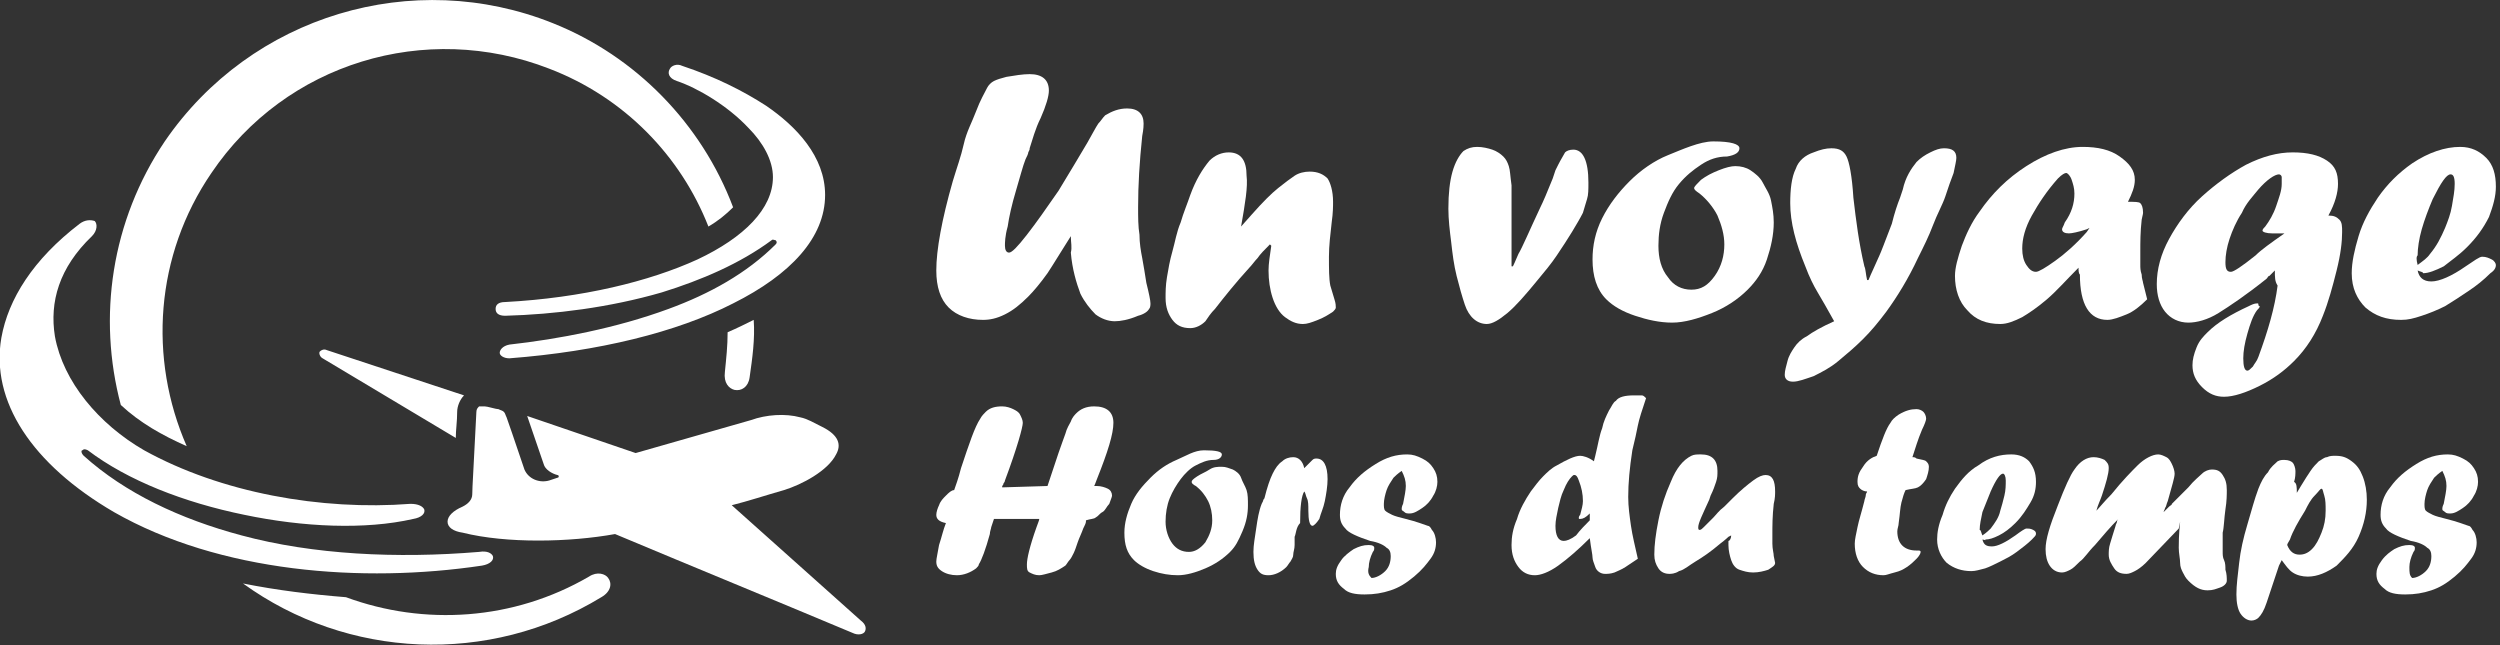
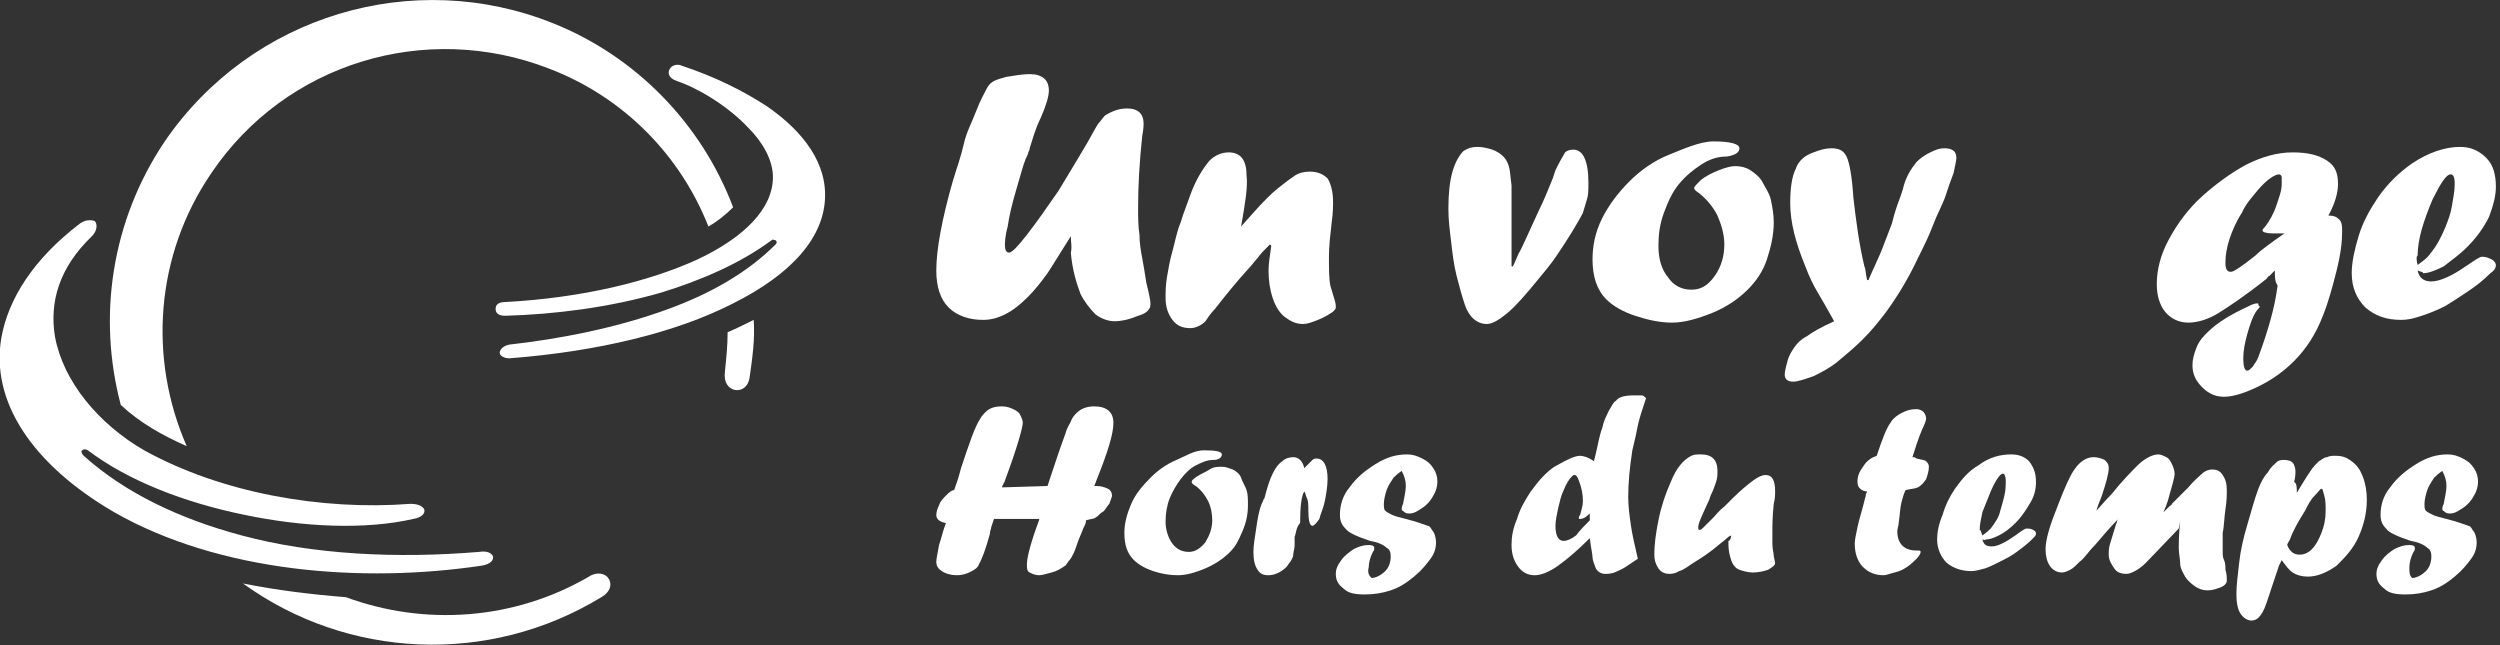
<svg xmlns="http://www.w3.org/2000/svg" version="1.1" id="Layer_1" x="0px" y="0px" width="182.1px" height="47px" viewBox="0 0 182.1 47" style="enable-background:new 0 0 182.1 47;" xml:space="preserve">
  <rect x="0" y="0" width="182.1" height="47" fill="#333333" stroke="none" />
  <style type="text/css">
	.st0{fill:#FFFFFF;}
	.st1{fill-rule:evenodd;clip-rule:evenodd;fill:#FFFFFF;}
</style>
  <g>
    <path class="st0" d="M78,17.2L78,17.2L78,17.2c-0.7,1.1-1.3,2.1-1.7,2.7c-0.5,0.7-1,1.3-1.4,1.7c-0.6,0.6-1.1,1-1.7,1.3   s-1.1,0.4-1.6,0.4c-1,0-1.9-0.3-2.5-0.9s-0.9-1.5-0.9-2.7c0-1.5,0.4-3.7,1.2-6.5c0.3-1,0.6-1.8,0.8-2.7s0.6-1.6,0.9-2.4   s0.6-1.3,0.8-1.7C72,6.2,72.2,6,72.4,5.9s0.5-0.2,0.9-0.3c0.6-0.1,1.2-0.2,1.7-0.2c0.9,0,1.4,0.4,1.4,1.2c0,0.4-0.2,1.1-0.6,2   c-0.4,0.8-0.6,1.6-0.8,2.2c0,0.1,0,0.1-0.1,0.3c0,0.1-0.1,0.3-0.2,0.5c-0.2,0.5-0.4,1.3-0.7,2.3c-0.3,1-0.5,1.9-0.6,2.6   c-0.2,0.7-0.2,1.2-0.2,1.4c0,0.3,0.1,0.5,0.3,0.5c0.2,0,0.6-0.4,1.3-1.3c0.7-0.9,1.4-1.9,2.3-3.2c0.8-1.3,1.5-2.5,2.1-3.5   C79.6,9.7,79.8,9.3,80,9c0.2-0.2,0.3-0.4,0.5-0.6c0.5-0.3,1-0.5,1.6-0.5c0.8,0,1.2,0.4,1.2,1.1c0,0.1,0,0.4-0.1,0.9   c-0.2,1.9-0.3,3.6-0.3,5.2c0,0.7,0,1.4,0.1,2c0,0.6,0.1,1.2,0.2,1.7c0.1,0.6,0.2,1.1,0.3,1.8c0.2,0.8,0.3,1.3,0.3,1.5   c0,0.1,0,0.3-0.1,0.4c-0.1,0.2-0.4,0.4-0.8,0.5c-0.7,0.3-1.3,0.4-1.7,0.4c-0.5,0-1-0.2-1.4-0.5c-0.4-0.4-0.8-0.9-1.1-1.5   c-0.3-0.8-0.6-1.8-0.7-3C78.1,18,78,17.7,78,17.2z" />
    <path class="st0" d="M90.4,16.5l0.8-0.9c0.8-0.9,1.4-1.5,1.9-1.9s0.9-0.7,1.2-0.9s0.7-0.3,1.1-0.3c0.6,0,1,0.2,1.3,0.5   c0.2,0.3,0.4,0.9,0.4,1.7c0,0.3,0,0.8-0.1,1.5c-0.1,0.9-0.2,1.7-0.2,2.5c0,0.9,0,1.6,0.1,2.1c0.1,0.3,0.2,0.7,0.3,1   c0.1,0.3,0.1,0.5,0.1,0.6s-0.1,0.2-0.2,0.3c-0.3,0.2-0.6,0.4-1.1,0.6s-0.8,0.3-1.1,0.3c-0.5,0-0.9-0.2-1.3-0.5s-0.7-0.8-0.9-1.4   c-0.2-0.6-0.3-1.3-0.3-2c0-0.5,0.1-1.1,0.2-1.8l-0.1-0.1c-0.4,0.4-0.7,0.7-0.9,1c-0.2,0.2-0.4,0.5-0.6,0.7c-1,1.1-1.8,2.1-2.5,3   c-0.3,0.3-0.5,0.6-0.7,0.9c-0.3,0.3-0.7,0.5-1.1,0.5c-0.6,0-1-0.2-1.3-0.6s-0.5-0.9-0.5-1.6c0-0.4,0-0.9,0.1-1.5s0.2-1.2,0.4-1.9   s0.3-1.4,0.6-2.1c0.2-0.7,0.5-1.4,0.7-2c0.4-1.1,0.9-1.9,1.4-2.5c0.4-0.4,0.9-0.6,1.4-0.6c0.9,0,1.3,0.6,1.3,1.7   C90.9,13.6,90.7,14.8,90.4,16.5L90.4,16.5z" />
    <path class="st0" d="M113.3,12.4l0.2-0.4c0.2-0.4,0.4-0.7,0.5-0.9c0.1-0.1,0.3-0.2,0.6-0.2c0.7,0,1.1,0.8,1.1,2.4   c0,0.5,0,0.9-0.1,1.2s-0.2,0.7-0.3,1c-0.2,0.4-0.5,0.9-0.8,1.4s-0.7,1.1-1.1,1.7s-0.9,1.2-1.4,1.8c-0.9,1.1-1.6,1.9-2.2,2.4   s-1.1,0.8-1.5,0.8c-0.7,0-1.3-0.5-1.6-1.4c-0.2-0.6-0.4-1.3-0.6-2.1c-0.2-0.8-0.3-1.6-0.4-2.5c-0.1-0.8-0.2-1.6-0.2-2.4   c0-1.1,0.1-2,0.3-2.7c0.2-0.7,0.5-1.2,0.8-1.5c0.3-0.2,0.6-0.3,1-0.3s0.8,0.1,1.1,0.2s0.6,0.3,0.8,0.5c0.2,0.2,0.3,0.4,0.4,0.7   s0.1,0.7,0.2,1.4c0,0.6,0,1.4,0,2.5v0.7v1.2v1.5h0.1c0.2-0.4,0.3-0.7,0.4-0.9c0.3-0.5,0.8-1.7,1.6-3.4c0.2-0.4,0.5-1.1,0.9-2.1   L113.3,12.4z" />
    <path class="st0" d="M124.8,10.3c1.3,0,1.9,0.2,1.9,0.5s-0.3,0.5-0.9,0.6c-0.7,0-1.3,0.2-1.9,0.6c-0.6,0.4-1.1,0.8-1.6,1.4   c-0.5,0.6-0.8,1.3-1.1,2.1c-0.3,0.8-0.4,1.6-0.4,2.4c0,0.9,0.2,1.7,0.7,2.3c0.4,0.6,1,0.9,1.7,0.9s1.2-0.3,1.7-1s0.7-1.5,0.7-2.3   c0-0.7-0.2-1.4-0.5-2.1c-0.3-0.6-0.8-1.2-1.3-1.6c-0.3-0.2-0.4-0.3-0.4-0.4c0-0.1,0.2-0.3,0.5-0.6c0.4-0.3,0.8-0.5,1.3-0.7   s0.9-0.3,1.2-0.3c0.4,0,0.8,0.1,1.1,0.3c0.3,0.2,0.7,0.5,0.9,0.9s0.5,0.8,0.6,1.3s0.2,1,0.2,1.6c0,0.9-0.2,1.8-0.5,2.7   c-0.3,0.9-0.8,1.6-1.4,2.2c-0.7,0.7-1.6,1.3-2.6,1.7c-1,0.4-2,0.7-2.9,0.7s-1.8-0.2-2.7-0.5s-1.6-0.7-2.1-1.2c-0.7-0.7-1-1.7-1-2.9   c0-1,0.2-2,0.7-3s1.2-1.9,2-2.7s1.8-1.5,2.8-1.9S123.8,10.3,124.8,10.3z" />
    <path class="st0" d="M138.4,14.4l0.2-0.6c0.2-0.9,0.6-1.5,1-2c0.3-0.3,0.6-0.5,1-0.7s0.7-0.3,1-0.3c0.6,0,0.9,0.2,0.9,0.7   c0,0.2-0.1,0.6-0.2,1.1c-0.2,0.5-0.4,1.1-0.6,1.7s-0.6,1.3-0.9,2.1c-0.3,0.8-0.7,1.6-1.1,2.4c-0.7,1.5-1.5,2.8-2.3,3.9   c-0.6,0.8-1.1,1.4-1.7,2c-0.6,0.6-1.2,1.1-1.8,1.6s-1.2,0.8-1.8,1.1c-0.6,0.2-1.1,0.4-1.5,0.4s-0.6-0.2-0.6-0.5s0.1-0.6,0.2-1   c0.1-0.4,0.3-0.7,0.5-1s0.5-0.6,0.9-0.8c0.4-0.3,1.1-0.7,2-1.1c-0.5-0.9-0.9-1.6-1.2-2.1s-0.6-1.1-0.9-1.9   c-0.7-1.7-1.1-3.2-1.1-4.6c0-1,0.1-1.9,0.4-2.5c0.2-0.6,0.7-1,1.3-1.2c0.5-0.2,0.9-0.3,1.3-0.3c0.6,0,0.9,0.2,1.1,0.6   c0.2,0.4,0.4,1.4,0.5,3c0.2,1.7,0.4,3.3,0.8,5c0.1,0.2,0.1,0.6,0.2,1h0.1c0.2-0.5,0.5-1.1,0.8-1.8c0.1-0.2,0.4-1,0.9-2.3   C138,15.5,138.2,14.9,138.4,14.4z" />
-     <path class="st0" d="M151.4,19.5L151.4,19.5L151.4,19.5c-0.9,0.9-1.6,1.7-2.3,2.3c-0.7,0.6-1.3,1-1.8,1.3c-0.6,0.3-1.1,0.5-1.6,0.5   c-1,0-1.8-0.3-2.4-1c-0.6-0.6-0.9-1.5-0.9-2.5c0-0.6,0.2-1.3,0.5-2.2c0.3-0.8,0.7-1.7,1.3-2.5c0.9-1.3,2-2.4,3.4-3.3   c1.4-0.9,2.8-1.4,4.1-1.4c1.1,0,2,0.2,2.7,0.7s1.1,1,1.1,1.7c0,0.5-0.2,1-0.5,1.6c0.5,0,0.8,0,0.9,0.1c0.1,0.1,0.2,0.3,0.2,0.7   c0,0,0,0.1-0.1,0.5c-0.1,0.9-0.1,1.6-0.1,2.4c0,0.4,0,0.7,0,0.9c0,0.2,0,0.4,0.1,0.7c0,0.3,0.1,0.5,0.1,0.6   c0.1,0.4,0.2,0.8,0.3,1.2c-0.5,0.5-1,0.9-1.5,1.1s-1,0.4-1.4,0.4c-1.3,0-2-1.1-2-3.3C151.4,19.9,151.4,19.7,151.4,19.5z    M152.2,16.6l-0.2,0.1c-0.6,0.2-1.1,0.3-1.3,0.3c-0.3,0-0.5-0.1-0.5-0.3c0-0.1,0.1-0.2,0.2-0.5c0.5-0.7,0.7-1.4,0.7-2.1   c0-0.4-0.1-0.7-0.2-1c-0.1-0.3-0.3-0.5-0.4-0.5c-0.1,0-0.3,0.1-0.6,0.4c-0.8,0.9-1.4,1.8-1.9,2.7c-0.5,0.9-0.7,1.7-0.7,2.4   c0,0.5,0.1,0.9,0.3,1.2s0.4,0.5,0.7,0.5c0.2,0,0.7-0.3,1.4-0.8s1.5-1.2,2.3-2.1L152.2,16.6L152.2,16.6z" />
    <path class="st0" d="M165.7,19.7l-0.3,0.3l-0.1,0.1c-0.1,0-0.1,0.1-0.2,0.2c-1.5,1.2-2.7,2-3.5,2.5s-1.6,0.7-2.2,0.7   c-0.7,0-1.3-0.3-1.7-0.8s-0.6-1.2-0.6-2c0-1.1,0.3-2.2,0.9-3.3c0.6-1.1,1.4-2.2,2.4-3.1c1-0.9,2.1-1.7,3.2-2.3   c1.2-0.6,2.3-0.9,3.4-0.9c1.1,0,1.9,0.2,2.5,0.6s0.8,0.9,0.8,1.7c0,0.6-0.2,1.4-0.7,2.3c0.4,0,0.6,0.1,0.8,0.3   c0.2,0.2,0.2,0.5,0.2,0.9c0,0.7-0.1,1.6-0.4,2.8s-0.6,2.3-1,3.3c-0.5,1.3-1.2,2.4-2.1,3.3c-0.7,0.7-1.5,1.3-2.5,1.8   s-1.9,0.8-2.6,0.8c-0.6,0-1.1-0.2-1.6-0.7s-0.7-1-0.7-1.6c0-0.4,0.1-0.8,0.3-1.3s0.5-0.8,0.8-1.1c0.7-0.7,1.7-1.3,3-1.9   c0.2-0.1,0.4-0.2,0.6-0.2c0.1,0,0.1,0,0.1,0.1s0.1,0.1,0.1,0.1c0,0.1-0.1,0.2-0.2,0.3c-0.3,0.4-0.5,1-0.7,1.7s-0.3,1.3-0.3,1.8   c0,0.6,0.1,0.9,0.3,0.9c0.1,0,0.2-0.1,0.4-0.3c0.1-0.2,0.3-0.4,0.4-0.7c0.7-1.9,1.2-3.6,1.4-5.2C165.7,20.5,165.7,20.2,165.7,19.7z    M166.4,17L166.4,17L166.4,17c-0.1,0-0.2,0-0.3,0c-0.2,0-0.4,0-0.6,0c-0.4,0-0.7-0.1-0.7-0.2s0.1-0.2,0.2-0.3   c0.3-0.4,0.6-0.9,0.8-1.5s0.4-1.1,0.4-1.6c0-0.1,0-0.2,0-0.3V13c0,0,0,0,0-0.1s-0.1-0.2-0.2-0.2c-0.3,0-0.9,0.4-1.5,1.1   c-0.4,0.5-0.9,1-1.2,1.7c-0.4,0.6-0.7,1.3-0.9,1.9s-0.3,1.2-0.3,1.7s0.1,0.7,0.4,0.7c0.2,0,0.8-0.4,1.8-1.2   C164.7,18.2,165.4,17.7,166.4,17z" />
    <path class="st0" d="M176.1,19.7c0.1,0.5,0.4,0.8,1,0.8s1.5-0.4,2.5-1.1c0.6-0.4,1-0.7,1.2-0.7c0.3,0,0.5,0.1,0.7,0.2   s0.3,0.3,0.3,0.4c0,0.2-0.1,0.4-0.4,0.6c-0.5,0.5-1,0.9-1.6,1.3s-1.2,0.8-1.7,1.1c-0.6,0.3-1.1,0.5-1.7,0.7c-0.6,0.2-1,0.3-1.5,0.3   c-1.1,0-1.9-0.3-2.6-0.9c-0.6-0.6-1-1.4-1-2.5c0-0.8,0.2-1.7,0.5-2.7s0.8-1.9,1.4-2.8c0.7-1,1.5-1.8,2.5-2.5   c1.2-0.8,2.4-1.2,3.5-1.2c0.8,0,1.4,0.3,1.9,0.8s0.7,1.2,0.7,2.1c0,0.7-0.2,1.4-0.5,2.2c-0.4,0.8-0.9,1.5-1.6,2.2   c-0.6,0.6-1.2,1-1.7,1.4c-0.6,0.3-1.1,0.5-1.5,0.5C176.5,19.8,176.3,19.8,176.1,19.7z M176.1,19.3c0.4-0.3,0.7-0.5,0.9-0.8   c0.5-0.6,0.8-1.2,1.1-1.9c0.2-0.5,0.4-1,0.5-1.6s0.2-1.1,0.2-1.6s-0.1-0.7-0.3-0.7c-0.3,0-0.7,0.6-1.3,1.8   c-0.3,0.7-0.6,1.5-0.8,2.2s-0.3,1.4-0.3,1.9C176,18.7,176,18.9,176.1,19.3z" />
    <path class="st0" d="M72.4,37.8l-0.2,0.6c0,0.1-0.1,0.3-0.1,0.5c-0.3,1.1-0.6,1.9-0.8,2.2c0,0.1-0.1,0.2-0.2,0.3   c-0.4,0.3-0.9,0.5-1.4,0.5c-0.4,0-0.8-0.1-1.1-0.3c-0.3-0.2-0.4-0.4-0.4-0.7c0-0.2,0.1-0.6,0.2-1.2c0.2-0.6,0.3-1.1,0.5-1.6   c-0.5-0.1-0.7-0.3-0.7-0.6c0-0.2,0.1-0.5,0.2-0.7c0.1-0.3,0.3-0.5,0.5-0.7s0.4-0.4,0.6-0.4c0.1-0.3,0.3-0.8,0.5-1.6   c0.6-1.8,1-3,1.4-3.6c0.1-0.2,0.3-0.4,0.4-0.5c0.3-0.3,0.7-0.4,1.2-0.4c0.3,0,0.6,0.1,0.8,0.2s0.4,0.2,0.5,0.4   c0.1,0.2,0.2,0.4,0.2,0.6c0,0.3-0.4,1.8-1.3,4.2c0,0,0,0.1-0.1,0.2c0,0.1-0.1,0.2-0.1,0.2v0.1l3.3-0.1l0.2-0.6   c0.2-0.6,0.4-1.2,0.6-1.8s0.4-1.1,0.5-1.4c0.1-0.4,0.3-0.7,0.4-0.9c0.1-0.3,0.3-0.5,0.4-0.6c0.3-0.3,0.7-0.5,1.3-0.5   c0.9,0,1.4,0.4,1.4,1.2c0,0.8-0.4,2.1-1.2,4.1c-0.1,0.3-0.2,0.5-0.2,0.5s0,0,0.1,0c0,0,0,0,0.1,0c0.3,0,0.6,0.1,0.8,0.2   c0.2,0.1,0.3,0.3,0.3,0.5c0,0.1-0.1,0.3-0.2,0.6c-0.2,0.2-0.3,0.5-0.5,0.6s-0.3,0.3-0.5,0.4c-0.1,0.1-0.4,0.1-0.7,0.2V38   c0,0.1-0.1,0.3-0.2,0.5c-0.1,0.3-0.3,0.7-0.4,1s-0.2,0.6-0.3,0.8s-0.2,0.4-0.3,0.5c-0.1,0.1-0.2,0.3-0.3,0.4   c-0.3,0.2-0.6,0.4-1,0.5s-0.7,0.2-0.9,0.2c-0.3,0-0.5-0.1-0.7-0.2c-0.2-0.1-0.2-0.3-0.2-0.6c0-0.4,0.2-1.3,0.7-2.7   c0.1-0.3,0.2-0.5,0.2-0.6L72.4,37.8z" />
    <path class="st0" d="M87.7,32.8c0.9,0,1.3,0.1,1.3,0.3s-0.2,0.4-0.6,0.4c-0.5,0-0.9,0.2-1.3,0.4s-0.8,0.6-1.1,1   c-0.3,0.4-0.6,0.9-0.8,1.4c-0.2,0.5-0.3,1.1-0.3,1.7c0,0.6,0.2,1.2,0.5,1.6c0.3,0.4,0.7,0.6,1.2,0.6c0.4,0,0.8-0.2,1.2-0.7   c0.3-0.5,0.5-1,0.5-1.6c0-0.5-0.1-1-0.3-1.4s-0.5-0.8-0.9-1.1c-0.2-0.1-0.3-0.2-0.3-0.3s0.1-0.2,0.4-0.4s0.6-0.3,0.9-0.5   S88.7,34,89,34s0.5,0.1,0.8,0.2c0.2,0.1,0.5,0.3,0.6,0.6s0.3,0.6,0.4,0.9s0.1,0.7,0.1,1.1c0,0.6-0.1,1.2-0.4,1.9s-0.5,1.1-0.9,1.5   c-0.5,0.5-1.1,0.9-1.8,1.2c-0.7,0.3-1.4,0.5-2,0.5s-1.2-0.1-1.8-0.3s-1.1-0.5-1.4-0.8c-0.5-0.5-0.7-1.1-0.7-2   c0-0.7,0.2-1.4,0.5-2.1c0.3-0.7,0.8-1.3,1.4-1.9c0.6-0.6,1.2-1,1.9-1.3S87,32.8,87.7,32.8z" />
    <path class="st0" d="M94.3,39.1v0.2c0,0.1,0,0.2,0,0.4c0,0.3-0.1,0.5-0.1,0.7s-0.1,0.3-0.2,0.5c-0.1,0.1-0.2,0.3-0.3,0.4   c-0.4,0.4-0.9,0.6-1.3,0.6s-0.6-0.1-0.8-0.4c-0.2-0.3-0.3-0.7-0.3-1.3c0-0.5,0.1-1,0.2-1.7s0.2-1.3,0.4-1.8l0.1-0.2   c0,0,0-0.1,0.1-0.2c0.2-0.8,0.4-1.4,0.6-1.8c0.2-0.4,0.4-0.7,0.7-0.9c0.2-0.2,0.5-0.3,0.8-0.3c0.4,0,0.7,0.3,0.8,0.8   c0.1-0.1,0.2-0.2,0.2-0.2c0.2-0.2,0.3-0.3,0.4-0.4c0.1-0.1,0.2-0.1,0.3-0.1c0.5,0,0.8,0.5,0.8,1.5c0,0.5-0.1,1.1-0.2,1.6   s-0.3,0.9-0.4,1.3c-0.2,0.3-0.4,0.5-0.5,0.5c-0.2,0-0.3-0.4-0.3-1.1c0-0.4,0-0.7-0.1-0.9s-0.1-0.4-0.2-0.5   c-0.2,0.3-0.3,1.1-0.3,2.3C94.4,38.4,94.4,38.9,94.3,39.1z" />
    <path class="st0" d="M99.9,42.1c0.3,0,0.7-0.2,1-0.5s0.4-0.7,0.4-1.1c0-0.3-0.1-0.5-0.3-0.6c-0.2-0.2-0.6-0.4-1.2-0.5   c-0.9-0.3-1.6-0.6-1.8-0.9c-0.3-0.3-0.4-0.6-0.4-1c0-0.7,0.2-1.4,0.7-2c0.5-0.7,1.1-1.2,1.9-1.7s1.5-0.7,2.3-0.7   c0.4,0,0.7,0.1,1.1,0.3s0.6,0.4,0.8,0.7c0.2,0.3,0.3,0.6,0.3,1c0,0.3-0.1,0.7-0.3,1c-0.2,0.4-0.5,0.7-0.8,0.9s-0.6,0.4-0.9,0.4   c-0.2,0-0.3,0-0.4-0.1s-0.2-0.1-0.2-0.2c0-0.1,0-0.2,0.1-0.4c0.1-0.5,0.2-1,0.2-1.3c0-0.4-0.1-0.7-0.3-1.1   c-0.3,0.2-0.5,0.4-0.6,0.5c-0.2,0.3-0.4,0.6-0.5,0.9c-0.1,0.3-0.2,0.7-0.2,1c0,0.2,0,0.4,0.1,0.5s0.3,0.2,0.5,0.3s0.6,0.2,1,0.3   c0.8,0.2,1.3,0.4,1.6,0.5c0.1,0,0.2,0.1,0.3,0.3c0.2,0.2,0.3,0.6,0.3,0.9c0,0.4-0.1,0.8-0.4,1.2s-0.6,0.8-1.2,1.3s-1.1,0.8-1.7,1   s-1.2,0.3-1.9,0.3c-0.7,0-1.2-0.1-1.5-0.4c-0.4-0.3-0.6-0.6-0.6-1.1c0-0.3,0.1-0.6,0.4-1c0.2-0.3,0.6-0.6,0.9-0.8   c0.4-0.2,0.7-0.3,1.1-0.3c0.3,0,0.4,0.1,0.4,0.2c0,0.1,0,0.2-0.1,0.3c-0.2,0.4-0.3,0.8-0.3,1.1C99.6,41.7,99.7,41.9,99.9,42.1z" />
    <path class="st0" d="M116.1,33.6l0.1-0.4c0.2-0.8,0.3-1.5,0.5-2c0.1-0.5,0.3-0.9,0.5-1.3c0.2-0.3,0.3-0.6,0.5-0.7   c0.2-0.3,0.7-0.4,1.3-0.4c0.3,0,0.5,0,0.6,0s0.2,0.1,0.3,0.2c-0.3,0.9-0.5,1.5-0.6,2s-0.2,1-0.4,1.8c-0.2,1.3-0.3,2.4-0.3,3.4   c0,0.7,0.1,1.4,0.2,2.1s0.3,1.5,0.5,2.4c-0.3,0.2-0.6,0.4-0.9,0.6c-0.3,0.2-0.6,0.3-0.8,0.4c-0.3,0.1-0.5,0.1-0.7,0.1   c-0.3,0-0.6-0.2-0.7-0.5s-0.2-0.5-0.2-0.7s-0.1-0.6-0.2-1.4c-0.8,0.8-1.6,1.5-2.3,2s-1.3,0.7-1.7,0.7c-0.5,0-0.9-0.2-1.2-0.6   s-0.5-0.9-0.5-1.6c0-0.6,0.1-1.2,0.4-1.9c0.2-0.7,0.6-1.4,1-2c0.3-0.4,0.6-0.8,0.9-1.1s0.6-0.6,1-0.8c0.7-0.4,1.3-0.7,1.7-0.7   C115.3,33.2,115.7,33.3,116.1,33.6z M115.8,37.9v-0.5c-0.3,0.3-0.5,0.4-0.7,0.4c-0.1,0-0.1,0-0.1-0.1c0,0,0-0.1,0.1-0.2   c0.1-0.4,0.2-0.7,0.2-1c0-0.5-0.1-1-0.3-1.5c-0.1-0.3-0.2-0.4-0.3-0.4c-0.1,0-0.1,0-0.2,0.1c-0.2,0.2-0.4,0.5-0.6,1   c-0.2,0.4-0.3,0.9-0.4,1.3c-0.1,0.5-0.2,0.9-0.2,1.3c0,0.7,0.2,1.1,0.6,1.1c0.2,0,0.5-0.1,0.9-0.4   C115.1,38.6,115.5,38.2,115.8,37.9z" />
    <path class="st0" d="M126.1,39l-0.2,0.1c0,0-0.2,0.2-0.6,0.5c-0.7,0.6-1.3,1-1.8,1.3s-0.8,0.6-1.2,0.7c-0.3,0.2-0.6,0.2-0.7,0.2   c-0.3,0-0.6-0.1-0.8-0.4s-0.3-0.6-0.3-1c0-0.7,0.1-1.5,0.3-2.5s0.5-1.9,0.9-2.8c0.4-1,0.9-1.6,1.5-1.9c0.2-0.1,0.4-0.1,0.7-0.1   c0.4,0,0.7,0.1,0.9,0.3s0.3,0.5,0.3,0.9c0,0.3,0,0.5-0.1,0.8s-0.2,0.6-0.4,1l-0.1,0.3c-0.5,1.1-0.8,1.7-0.8,2c0,0.1,0,0.2,0.1,0.2   s0.2-0.1,0.3-0.2s0.4-0.4,0.7-0.7c0.2-0.2,0.4-0.5,0.8-0.8l0.3-0.3l0.3-0.3c0.6-0.6,1.1-1,1.5-1.3c0.4-0.3,0.7-0.4,0.9-0.4   c0.5,0,0.7,0.4,0.7,1.2c0,0.2,0,0.5-0.1,0.9c-0.1,0.9-0.1,1.6-0.1,2.2c0,0.1,0,0.2,0,0.3s0,0.2,0,0.4c0,0.4,0.1,0.7,0.1,0.9   l0.1,0.5c0,0.2-0.2,0.3-0.5,0.5c-0.3,0.1-0.7,0.2-1.1,0.2s-0.7-0.1-1-0.2s-0.5-0.4-0.6-0.7s-0.2-0.7-0.2-1.1c0-0.1,0-0.1,0-0.3   C126,39.4,126.1,39.2,126.1,39z" />
    <path class="st0" d="M136.7,33.2L136.7,33.2c0.4-1.2,0.7-2,1-2.4c0.1-0.2,0.3-0.4,0.6-0.6c0.5-0.3,0.9-0.4,1.3-0.4   c0.2,0,0.4,0.1,0.5,0.2s0.2,0.3,0.2,0.5c0,0.1-0.1,0.4-0.3,0.8c-0.3,0.7-0.5,1.4-0.7,2c0.1,0,0.2,0,0.3,0.1   c0.4,0.1,0.6,0.1,0.7,0.2c0.1,0.1,0.2,0.2,0.2,0.4c0,0.3-0.1,0.6-0.2,0.9c-0.2,0.3-0.4,0.5-0.6,0.6c-0.2,0.1-0.5,0.1-0.9,0.2   c-0.1,0.2-0.2,0.5-0.3,0.9s-0.1,0.8-0.2,1.5c0,0.2-0.1,0.4-0.1,0.6c0,0.9,0.5,1.4,1.4,1.4h0.1l0,0c0.1,0,0.2,0,0.2,0.1   s-0.1,0.3-0.3,0.5s-0.4,0.4-0.7,0.6c-0.3,0.2-0.5,0.3-0.9,0.4s-0.6,0.2-0.8,0.2c-0.6,0-1.1-0.2-1.5-0.6c-0.4-0.4-0.6-1-0.6-1.7   c0-0.3,0.1-0.7,0.2-1.2c0.1-0.5,0.3-1.1,0.5-1.9c0-0.1,0.1-0.3,0.1-0.4c0-0.2,0.1-0.2,0.1-0.3c-0.2,0-0.4-0.1-0.5-0.2   c-0.1-0.1-0.2-0.2-0.2-0.5c0-0.4,0.1-0.7,0.4-1.1C136,33.5,136.4,33.3,136.7,33.2z" />
    <path class="st0" d="M144.4,39.3c0.1,0.4,0.3,0.5,0.7,0.5s1-0.3,1.7-0.8c0.4-0.3,0.7-0.5,0.8-0.5c0.2,0,0.3,0,0.5,0.1   s0.2,0.2,0.2,0.3s-0.1,0.2-0.3,0.4c-0.3,0.3-0.7,0.6-1.1,0.9c-0.4,0.3-0.8,0.5-1.2,0.7s-0.8,0.4-1.1,0.5c-0.4,0.1-0.7,0.2-1,0.2   c-0.7,0-1.3-0.2-1.8-0.6c-0.4-0.4-0.7-1-0.7-1.7c0-0.5,0.1-1.1,0.4-1.8c0.2-0.7,0.5-1.3,0.9-1.9c0.5-0.7,1-1.3,1.7-1.7   c0.8-0.6,1.6-0.8,2.4-0.8c0.6,0,1,0.2,1.3,0.5c0.3,0.4,0.5,0.8,0.5,1.5c0,0.5-0.1,1-0.4,1.5c-0.3,0.5-0.6,1-1.1,1.5   c-0.4,0.4-0.8,0.7-1.2,0.9s-0.7,0.3-1,0.3C144.7,39.4,144.5,39.3,144.4,39.3z M144.4,39c0.3-0.2,0.5-0.4,0.6-0.5   c0.3-0.4,0.6-0.8,0.7-1.3c0.1-0.3,0.2-0.7,0.3-1.1c0.1-0.4,0.1-0.8,0.1-1.1s-0.1-0.5-0.2-0.5c-0.2,0-0.5,0.4-0.9,1.3   c-0.2,0.5-0.4,1-0.6,1.5c-0.1,0.5-0.2,0.9-0.2,1.3C144.3,38.6,144.3,38.8,144.4,39z" />
    <path class="st0" d="M158.7,38.5l-2.4,2.5c-0.3,0.3-0.6,0.5-0.8,0.6s-0.4,0.2-0.6,0.2c-0.4,0-0.7-0.1-0.9-0.4s-0.4-0.6-0.4-1   c0-0.2,0-0.5,0.1-0.8s0.2-0.7,0.4-1.3c0-0.1,0.1-0.2,0.1-0.3s0.1-0.2,0.1-0.2l0,0c-0.6,0.6-1.1,1.2-1.7,1.9c-0.5,0.5-0.8,1-1.1,1.2   c-0.3,0.3-0.5,0.5-0.7,0.6s-0.4,0.2-0.6,0.2c-0.4,0-0.7-0.2-0.9-0.5S149,40.5,149,40c0-0.7,0.3-1.7,0.9-3.2   c0.5-1.3,0.9-2.2,1.2-2.6c0.4-0.6,0.9-0.9,1.4-0.9c0.3,0,0.6,0.1,0.8,0.2c0.2,0.2,0.3,0.3,0.3,0.6c0,0.4-0.2,1.1-0.5,2   c-0.1,0.3-0.3,0.7-0.4,1.1l0,0c0.2-0.2,0.6-0.7,1.1-1.2c0.8-1,1.5-1.7,1.9-2.1c0.5-0.5,1.1-0.8,1.5-0.8c0.2,0,0.4,0.1,0.6,0.2   s0.3,0.3,0.4,0.5c0.1,0.2,0.2,0.5,0.2,0.7c0,0.3-0.2,0.9-0.5,2c-0.1,0.2-0.1,0.4-0.2,0.5c0,0.1-0.1,0.2-0.1,0.3l0,0   c0.1-0.1,0.2-0.2,0.2-0.2c0.1-0.1,0.1-0.1,0.2-0.2c0.1-0.1,0.2-0.1,0.2-0.2c0.2-0.2,0.6-0.6,1.2-1.2c0.4-0.5,0.8-0.8,1-1   s0.5-0.3,0.7-0.3c0.4,0,0.6,0.1,0.8,0.4s0.3,0.6,0.3,1.1c0,0.3,0,0.8-0.1,1.4c-0.1,0.7-0.1,1.3-0.2,1.7c0,0.4,0,0.7,0,0.9   c0,0.1,0,0.3,0,0.5s0,0.4,0.1,0.6s0.1,0.5,0.1,0.7c0.1,0.3,0.1,0.6,0.1,0.8s-0.2,0.4-0.5,0.5s-0.5,0.2-0.9,0.2   c-0.5,0-0.9-0.2-1.4-0.7c-0.2-0.2-0.3-0.4-0.4-0.6c-0.1-0.2-0.2-0.4-0.2-0.7s-0.1-0.7-0.1-1.1c0-0.3,0-0.9,0.1-1.9l0,0L158.7,38.5z   " />
    <path class="st0" d="M167.3,35.9l0.3-0.5c0.3-0.5,0.5-0.8,0.7-1.1s0.4-0.5,0.6-0.7c0.2-0.1,0.4-0.3,0.6-0.3   c0.2-0.1,0.4-0.1,0.6-0.1c0.5,0,0.8,0.1,1.2,0.4s0.6,0.6,0.8,1.1s0.3,1.1,0.3,1.7c0,0.9-0.2,1.8-0.6,2.7s-1,1.5-1.6,2.1   c-0.7,0.5-1.4,0.8-2.1,0.8c-0.4,0-0.8-0.1-1.1-0.3s-0.5-0.5-0.8-0.9l-0.1,0.2l-0.1,0.2c-0.4,1.2-0.7,2.1-0.9,2.7   c-0.2,0.6-0.4,0.9-0.6,1.1c-0.1,0.1-0.3,0.2-0.5,0.2c-0.3,0-0.6-0.2-0.8-0.5s-0.3-0.8-0.3-1.4c0-0.7,0.1-1.4,0.2-2.3   c0.1-0.9,0.3-1.8,0.6-2.8s0.5-1.8,0.8-2.6c0.2-0.5,0.4-0.9,0.7-1.2c0.2-0.4,0.5-0.6,0.7-0.8c0.2-0.1,0.3-0.1,0.5-0.1   c0.3,0,0.5,0.1,0.6,0.2c0.1,0.1,0.2,0.4,0.2,0.6c0,0.2,0,0.5-0.1,0.8C167.3,35.2,167.3,35.5,167.3,35.9L167.3,35.9z M166.6,39.7   c0.2,0.5,0.5,0.7,0.9,0.7c0.3,0,0.6-0.1,0.9-0.4c0.3-0.3,0.5-0.7,0.7-1.2s0.3-1,0.3-1.6c0-0.4,0-0.8-0.1-1.1s-0.1-0.5-0.2-0.5   c-0.1,0-0.2,0.2-0.5,0.5s-0.5,0.7-0.7,1.1c-0.5,0.8-0.9,1.5-1.1,2.1C166.7,39.5,166.6,39.6,166.6,39.7z" />
    <path class="st0" d="M175.7,42.1c0.3,0,0.7-0.2,1-0.5s0.4-0.7,0.4-1.1c0-0.3-0.1-0.5-0.3-0.6c-0.2-0.2-0.6-0.4-1.2-0.5   c-0.9-0.3-1.6-0.6-1.8-0.9c-0.3-0.3-0.4-0.6-0.4-1c0-0.7,0.2-1.4,0.7-2c0.5-0.7,1.1-1.2,1.9-1.7s1.5-0.7,2.3-0.7   c0.4,0,0.7,0.1,1.1,0.3s0.6,0.4,0.8,0.7s0.3,0.6,0.3,1c0,0.3-0.1,0.7-0.3,1c-0.2,0.4-0.5,0.7-0.8,0.9s-0.6,0.4-0.9,0.4   c-0.2,0-0.3,0-0.4-0.1c-0.1-0.1-0.2-0.1-0.2-0.2c0-0.1,0-0.2,0.1-0.4c0.1-0.5,0.2-1,0.2-1.3c0-0.4-0.1-0.7-0.3-1.1   c-0.3,0.2-0.5,0.4-0.6,0.5c-0.2,0.3-0.4,0.6-0.5,0.9c-0.1,0.3-0.2,0.7-0.2,1c0,0.2,0,0.4,0.1,0.5s0.3,0.2,0.5,0.3s0.6,0.2,1,0.3   c0.8,0.2,1.3,0.4,1.6,0.5c0.1,0,0.2,0.1,0.3,0.3c0.2,0.2,0.3,0.6,0.3,0.9c0,0.4-0.1,0.8-0.4,1.2s-0.6,0.8-1.2,1.3   c-0.6,0.5-1.1,0.8-1.7,1s-1.2,0.3-1.9,0.3s-1.2-0.1-1.5-0.4c-0.4-0.3-0.6-0.6-0.6-1.1c0-0.3,0.1-0.6,0.4-1s0.6-0.6,0.9-0.8   c0.4-0.2,0.7-0.3,1.1-0.3c0.3,0,0.4,0.1,0.4,0.2c0,0.1,0,0.2-0.1,0.3c-0.2,0.4-0.3,0.8-0.3,1.1C175.5,41.7,175.5,41.9,175.7,42.1z" />
  </g>
  <g>
    <path class="st1" d="M54.6,27.5c0.2-1.4,0.4-2.8,0.3-4.2c-0.6,0.3-1.2,0.6-1.9,0.9c0,1-0.1,1.9-0.2,2.9c-0.1,0.8,0.3,1.2,0.7,1.3   C54,28.5,54.5,28.2,54.6,27.5L54.6,27.5z M40.3,1.7c6,2.4,10.8,7.3,13.1,13.4c-0.5,0.5-1.1,1-1.8,1.4C49.6,11.4,45.5,7.1,40,5   c-9-3.5-19.2-0.4-24.6,7.6c-4.1,6-4.6,13.5-1.8,19.9c-1.8-0.8-3.4-1.7-4.8-3C7.1,23.1,8.1,16.1,12,10.3C18.3,1.1,30.1-2.4,40.3,1.7   L40.3,1.7z M17.7,42.5c7.6,5.5,17.9,6,26.1,1c0.7-0.4,0.8-1,0.5-1.4c-0.2-0.3-0.8-0.5-1.4-0.1c-5.5,3.2-12,3.6-17.7,1.5   C22.7,43.3,20.2,43,17.7,42.5z" />
    <path class="st1" d="M53.4,22.1c-4.1,2.1-9.8,3.5-16.3,4c-0.4,0-0.7-0.2-0.7-0.4c0-0.2,0.2-0.5,0.7-0.6c3.6-0.4,7.8-1.2,11.6-2.6   c3-1.1,5.7-2.6,7.8-4.7c0.1-0.1,0.1-0.2,0-0.3c-0.1,0-0.2-0.1-0.3,0c-2.3,1.7-5.1,2.9-8,3.8c-3.8,1.1-7.8,1.6-11.4,1.7   c-0.5,0-0.7-0.2-0.7-0.5s0.2-0.5,0.7-0.5c5.6-0.3,10.5-1.5,14-3.1c3.4-1.6,5.5-3.7,5.5-6c0-1.2-0.7-2.5-1.8-3.6   c-1.5-1.6-3.7-2.9-5.2-3.4c-0.6-0.2-0.7-0.6-0.5-0.9c0.1-0.2,0.5-0.4,0.9-0.2c2.4,0.8,4.4,1.8,6.1,2.9c2.2,1.5,4.3,3.7,4.3,6.5   C60.1,17.3,57.6,20,53.4,22.1L53.4,22.1z M35.1,41.2c0.6-0.1,0.9-0.4,0.8-0.7c-0.1-0.2-0.4-0.4-1-0.3c-6,0.5-12.1,0.2-17.3-1.2   c-4.5-1.2-8.5-3.1-11.5-5.8C5.9,33,5.9,32.8,6,32.8c0.1-0.1,0.2-0.1,0.4,0c2.9,2.2,7,3.8,11.4,4.7c4.3,0.9,8.8,1.1,12.3,0.3   c0.6-0.1,0.9-0.4,0.8-0.7c-0.1-0.2-0.4-0.4-1-0.4c-6.5,0.5-13.8-0.8-19.4-3.9c-3.3-1.9-5.9-5-6.5-8.3c-0.4-2.5,0.3-5,2.7-7.3   c0.4-0.4,0.4-0.9,0.2-1.1C6.6,16,6.2,16,5.8,16.3c-3.4,2.6-5.2,5.5-5.7,8.3c-0.8,4.6,2.2,9.2,8.2,12.7C16,41.7,26.4,42.5,35.1,41.2   z" />
-     <path class="st1" d="M44.8,38.9c6.2,2.6,11.1,4.6,17.3,7.2c0.4,0.2,0.8,0.1,0.9-0.1c0.1-0.2,0.1-0.5-0.3-0.8l-9.4-8.4   c1.2-0.3,2.4-0.7,3.8-1.1c1.3-0.4,3.2-1.4,3.8-2.6c0.4-0.7,0.2-1.4-1-2c-0.6-0.3-1.1-0.6-1.6-0.7c-1.1-0.3-2.5-0.2-3.6,0.2L46.3,33   c-2.6-0.9-5.3-1.8-7.9-2.7l1.2,3.5c0.1,0.4,0.6,0.7,1,0.8c0,0,0.1,0,0.1,0.1c0,0,0,0.1-0.1,0.1L40,35c-0.7,0.2-1.5-0.1-1.8-0.8   c-0.8-2.4-1.2-3.5-1.3-3.8c-0.1-0.2-0.1-0.3-0.2-0.4c-0.1-0.1-0.2-0.1-0.4-0.2c-0.2,0-0.8-0.2-1-0.2c-0.1,0-0.3,0-0.4,0   c-0.1,0.1-0.2,0.2-0.2,0.4c-0.2,4.1-0.3,5.5-0.3,6c0,0.4-0.3,0.7-0.7,0.9c-0.7,0.3-1.1,0.7-1.1,1.1c0,0.4,0.4,0.7,1.1,0.8   C36.9,39.6,41.5,39.5,44.8,38.9L44.8,38.9z M33.8,28.8c-0.3,0.3-0.5,0.8-0.5,1.2c0,0.7-0.1,1.3-0.1,1.9l-9.7-5.8   c-0.2-0.1-0.3-0.4-0.2-0.5c0.1-0.1,0.3-0.2,0.5-0.1L33.8,28.8z" />
  </g>
</svg>